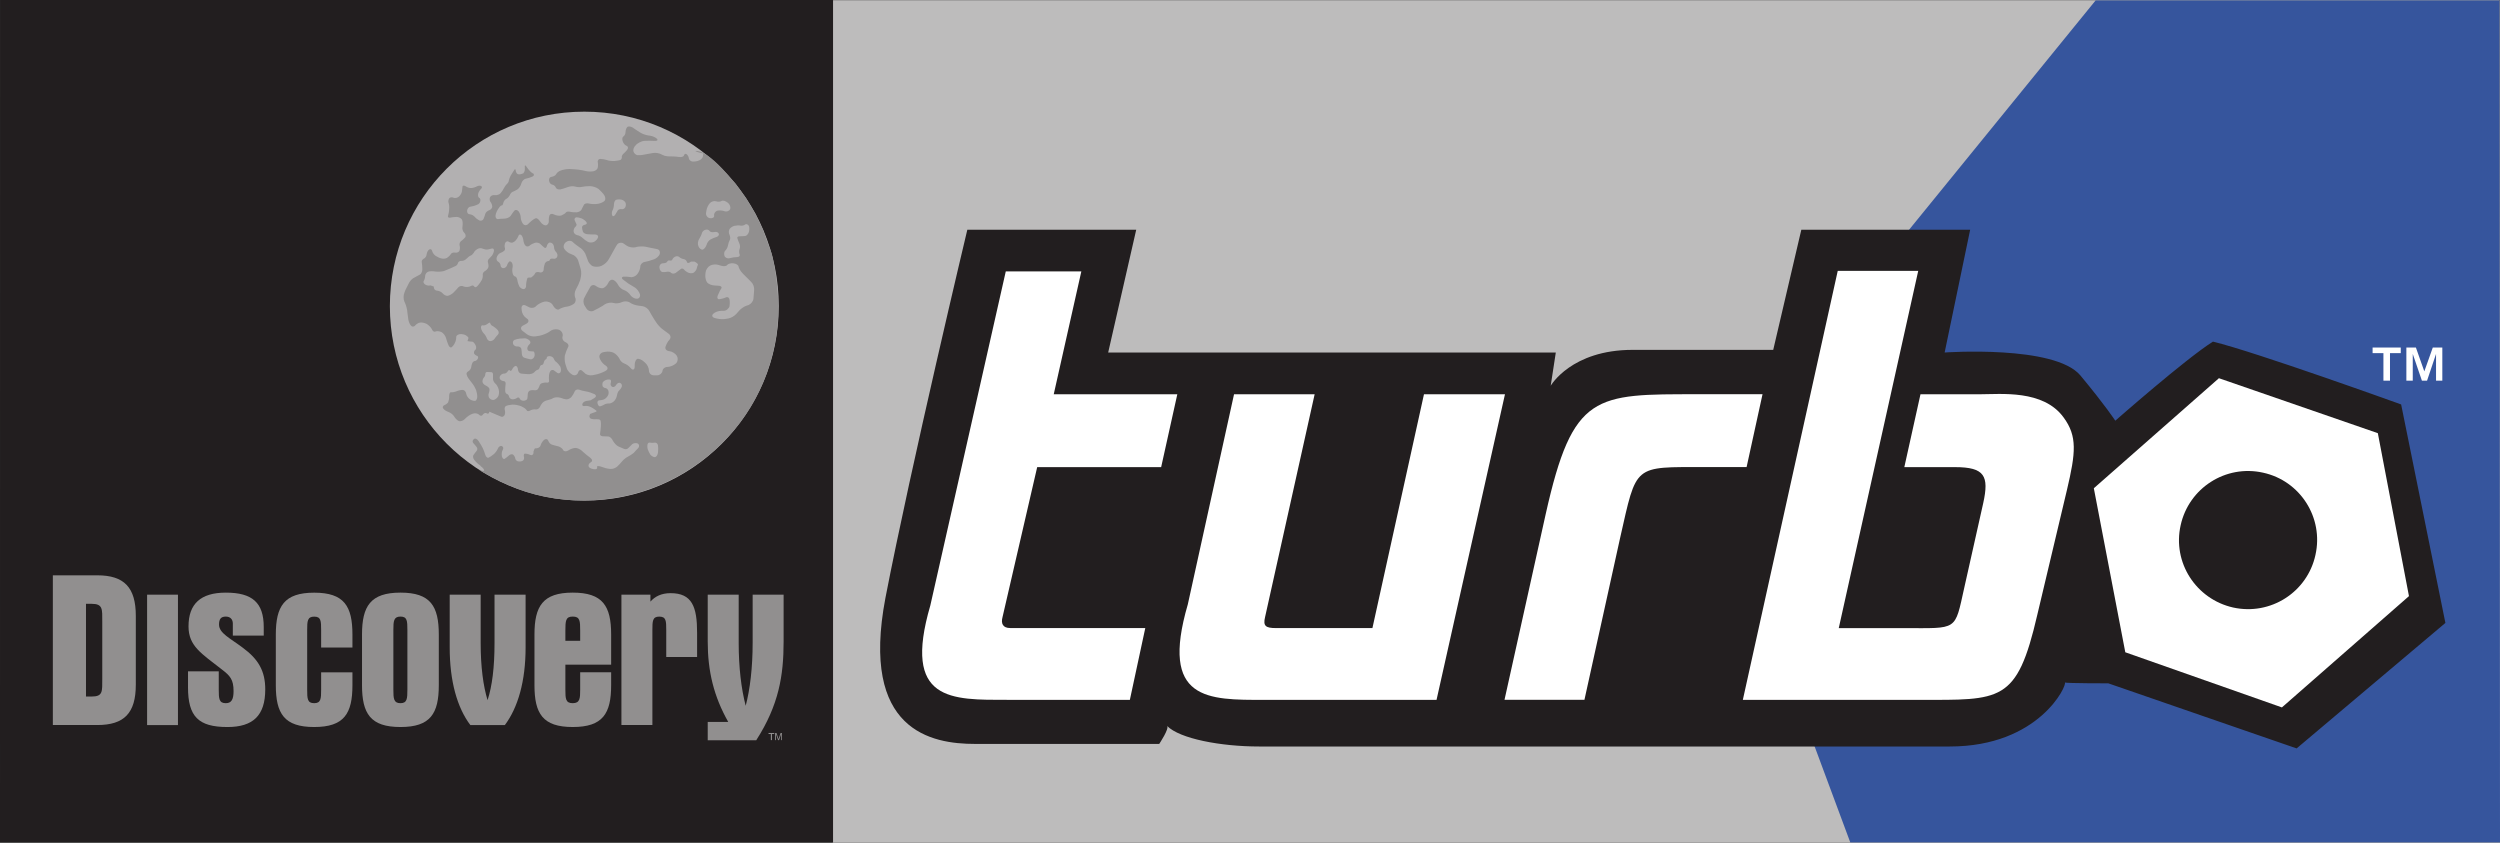
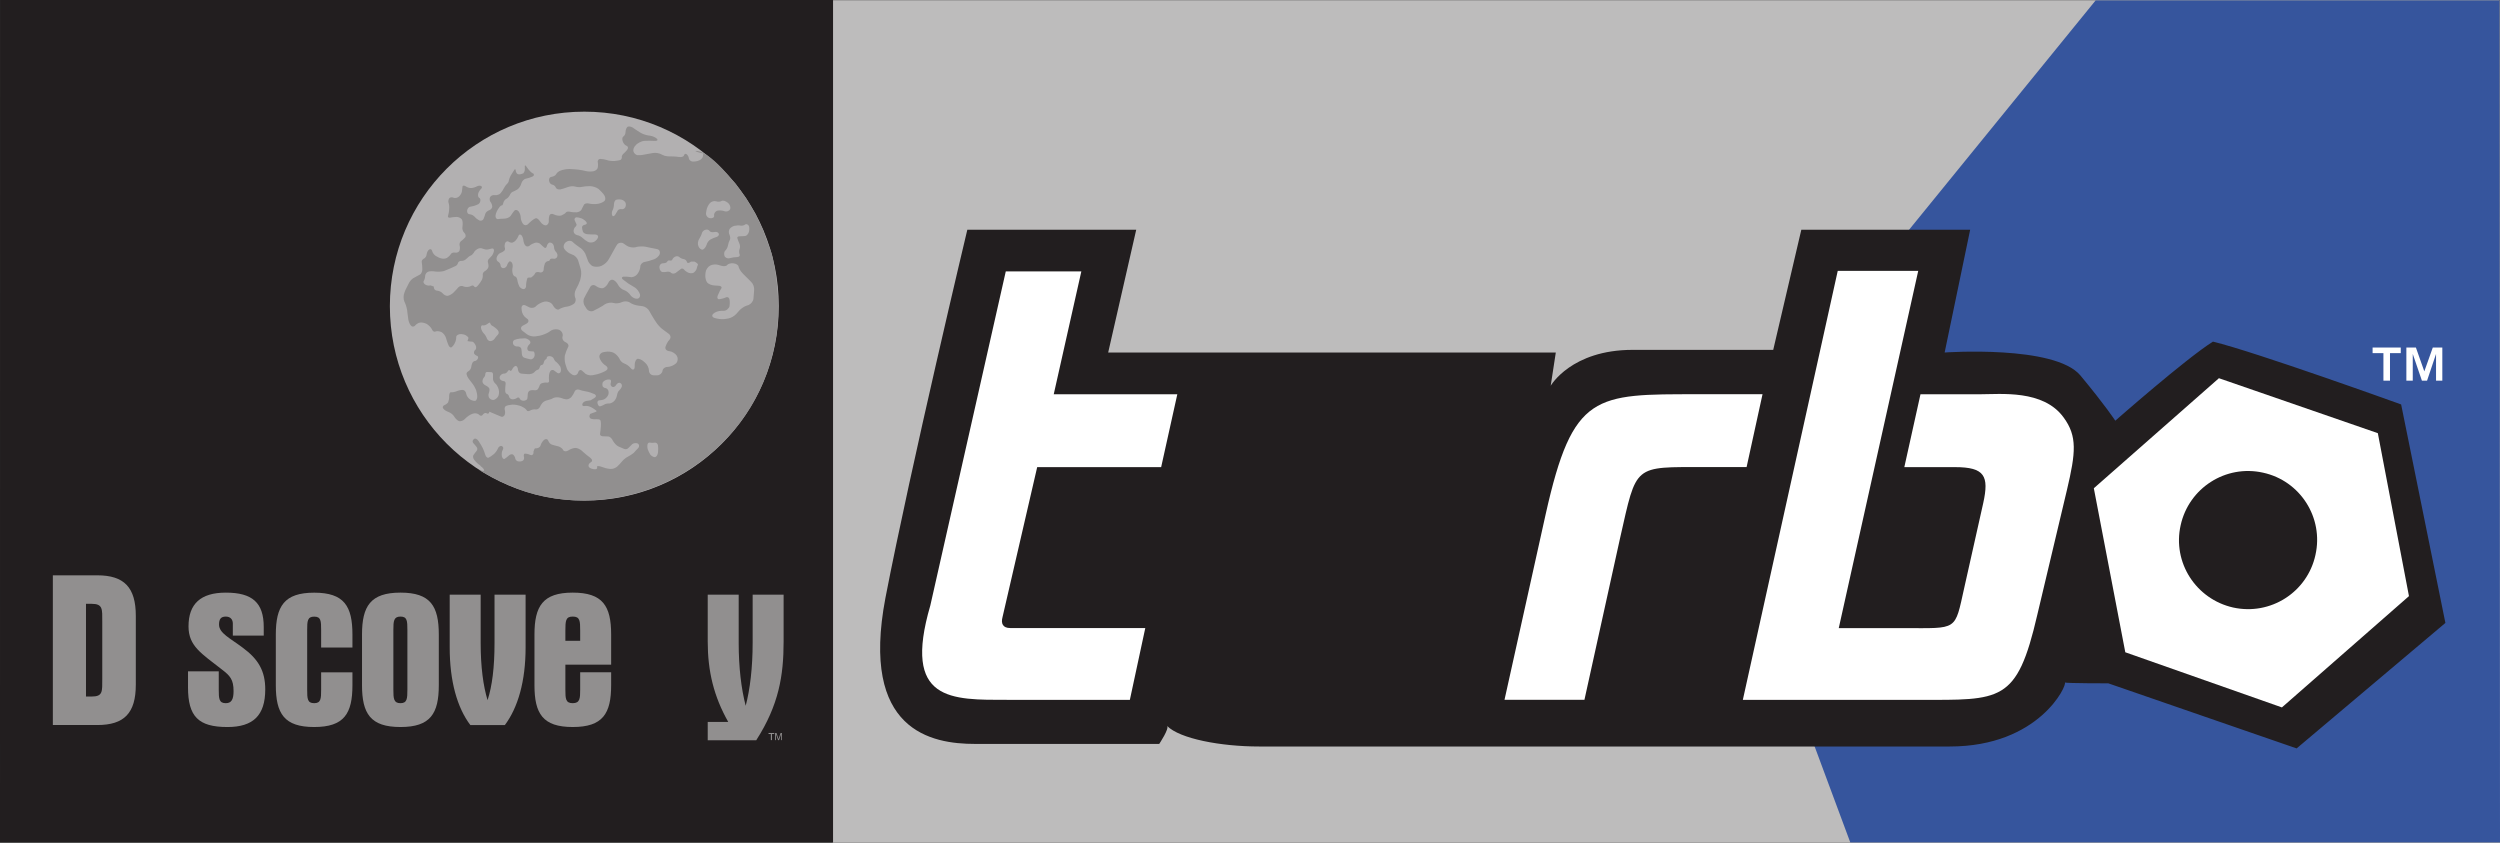
<svg xmlns="http://www.w3.org/2000/svg" xmlns:ns1="http://sodipodi.sourceforge.net/DTD/sodipodi-0.dtd" xmlns:ns2="http://www.inkscape.org/namespaces/inkscape" width="89.003" height="30" id="svg2" ns1:version="0.32" ns2:version="0.45.1" version="1.0" ns1:docbase="C:\Users\Simon\Pictures" ns1:docname="Discovery Turbo.svg" ns2:output_extension="org.inkscape.output.svg.inkscape">
  <rect width="100%" height="100%" fill="#333333" stroke="none" />
  <defs id="defs4">

    </defs>
  <ns1:namedview id="base" pagecolor="#ffffff" bordercolor="#666666" borderopacity="1.0" gridtolerance="10000" guidetolerance="10" objecttolerance="10" ns2:pageopacity="0.0" ns2:pageshadow="2" ns2:zoom="7.3363716" ns2:cx="44.790489" ns2:cy="14.00692" ns2:document-units="px" ns2:current-layer="layer1" width="45px" height="15px" showgrid="false" ns2:window-width="784" ns2:window-height="575" ns2:window-x="-23" ns2:window-y="42" />
  <g ns2:label="Layer 1" ns2:groupmode="layer" id="layer1" transform="translate(-25.7,-982.964)">
    <g id="g4163" transform="matrix(1.997,0,0,-1.997,114.703,1012.964)">
      <path id="path4165" d="M 0,0 L -29.726,0 L -29.726,15.019 L -0.007,15.019 L 0,0" style="fill:#bdbcbc;fill-rule:nonzero;stroke:none" />
    </g>
    <g id="g4167" transform="matrix(1.997,0,0,-1.997,25.706,982.964)">
      <path id="path4169" d="M 0,0 L 14.848,0 L 14.848,-15.019 L -0.003,-15.019 L 0,0" style="fill:#221e1f;fill-rule:nonzero;stroke:none" />
    </g>
    <g id="g4171" transform="matrix(1.997,0,0,-1.997,29.163,1003.446)">
      <path id="path4173" d="M 0,0 C 0.48,0 0.687,-0.216 0.687,-0.722 L 0.687,-1.95 C 0.687,-2.457 0.48,-2.669 0,-2.669 L -0.792,-2.669 L -0.792,0 L 0,0 z M -0.201,-2.161 L -0.101,-2.161 C 0.101,-2.161 0.089,-2.074 0.089,-1.844 L 0.089,-0.824 C 0.089,-0.602 0.101,-0.508 -0.101,-0.508 L -0.201,-0.508 L -0.201,-2.161" style="fill:#918f8f;fill-rule:nonzero;stroke:none" />
    </g>
-     <path id="path4175" d="M 30.937,1008.778 L 32.035,1008.778 L 32.035,1004.135 L 30.937,1004.135 L 30.937,1008.778 z " style="fill:#918f8f;fill-rule:nonzero;stroke:none" />
    <g id="g4177" transform="matrix(1.997,0,0,-1.997,33.989,1005.592)">
      <path id="path4179" d="M 0,0 L 0,0.099 C 0,0.164 0,0.2 0,0.214 C 0,0.289 -0.044,0.339 -0.125,0.339 C -0.214,0.339 -0.246,0.293 -0.246,0.196 C -0.246,0.043 -0.05,-0.045 0.173,-0.213 C 0.459,-0.422 0.578,-0.635 0.578,-0.959 C 0.578,-1.426 0.36,-1.63 -0.096,-1.63 C -0.615,-1.63 -0.799,-1.442 -0.799,-0.923 L -0.799,-0.637 L -0.251,-0.637 L -0.251,-0.962 C -0.251,-1.126 -0.246,-1.205 -0.125,-1.205 C -0.023,-1.205 0.013,-1.136 0.013,-0.99 C 0.013,-0.789 -0.044,-0.719 -0.194,-0.605 C -0.558,-0.32 -0.79,-0.188 -0.79,0.164 C -0.79,0.566 -0.573,0.766 -0.125,0.766 C 0.347,0.766 0.551,0.588 0.551,0.152 L 0.551,0 L 0,0" style="fill:#918f8f;fill-rule:nonzero;stroke:none" />
    </g>
    <g id="g4181" transform="matrix(1.997,0,0,-1.997,37.133,1006.017)">
      <path id="path4183" d="M 0,0 L 0,0.311 C 0,0.475 -0.003,0.551 -0.124,0.551 C -0.245,0.551 -0.249,0.471 -0.249,0.311 L -0.249,-0.749 C -0.249,-0.914 -0.245,-0.992 -0.124,-0.992 C -0.003,-0.992 0,-0.91 0,-0.749 L 0,-0.442 L 0.558,-0.442 L 0.558,-0.671 C 0.558,-1.178 0.41,-1.417 -0.124,-1.417 C -0.659,-1.417 -0.808,-1.178 -0.808,-0.671 L -0.808,0.23 C -0.808,0.736 -0.659,0.978 -0.124,0.978 C 0.41,0.978 0.558,0.739 0.558,0.23 L 0.558,0 L 0,0" style="fill:#918f8f;fill-rule:nonzero;stroke:none" />
    </g>
    <g id="g4185" transform="matrix(1.997,0,0,-1.997,39.958,1004.062)">
      <path id="path4187" d="M 0,0 C 0.534,0 0.683,-0.239 0.683,-0.748 L 0.683,-1.649 C 0.683,-2.157 0.534,-2.396 0,-2.396 C -0.536,-2.396 -0.686,-2.157 -0.686,-1.649 L -0.686,-0.748 C -0.686,-0.243 -0.536,0 0,0 z M 0.123,-0.667 C 0.123,-0.503 0.119,-0.427 0,-0.427 C -0.121,-0.427 -0.127,-0.507 -0.127,-0.667 L -0.127,-1.728 C -0.127,-1.892 -0.121,-1.971 0,-1.971 C 0.119,-1.971 0.123,-1.888 0.123,-1.728 L 0.123,-0.667" style="fill:#918f8f;fill-rule:nonzero;stroke:none" />
    </g>
    <g id="g4189" transform="matrix(1.997,0,0,-1.997,43.058,1007.891)">
      <path id="path4191" d="M 0,0 C 0.083,0.254 0.124,0.591 0.124,1.016 L 0.124,1.881 L 0.678,1.881 L 0.678,0.938 C 0.678,0.338 0.542,-0.132 0.308,-0.444 L -0.307,-0.444 C -0.542,-0.132 -0.675,0.338 -0.675,0.938 L -0.675,1.881 L -0.123,1.881 L -0.123,1.016 C -0.123,0.591 -0.077,0.254 0,0" style="fill:#918f8f;fill-rule:nonzero;stroke:none" />
    </g>
    <g id="g4193" transform="matrix(1.997,0,0,-1.997,45.828,1006.628)">
      <path id="path4195" d="M 0,0 L 0,-0.443 C 0,-0.607 0.004,-0.686 0.131,-0.686 C 0.261,-0.686 0.264,-0.599 0.264,-0.443 L 0.264,-0.135 L 0.816,-0.135 L 0.816,-0.364 C 0.816,-0.872 0.668,-1.111 0.131,-1.111 C -0.404,-1.111 -0.551,-0.872 -0.551,-0.364 L -0.551,0.537 C -0.551,1.042 -0.404,1.285 0.131,1.285 C 0.668,1.285 0.816,1.046 0.816,0.537 L 0.816,0 L 0,0 z M 0,0.426 L 0.264,0.426 L 0.264,0.601 C 0.264,0.782 0.261,0.858 0.131,0.858 C 0.004,0.858 0,0.782 0,0.601 L 0,0.426" style="fill:#918f8f;fill-rule:nonzero;stroke:none" />
    </g>
    <g id="g4197" transform="matrix(1.997,0,0,-1.997,48.856,1004.135)">
-       <path id="path4199" d="M 0,0 L 0,-0.124 C 0.078,-0.034 0.193,0.027 0.359,0.027 C 0.744,0.027 0.832,-0.218 0.832,-0.678 L 0.832,-1.111 L 0.282,-1.111 L 0.282,-0.631 C 0.282,-0.467 0.28,-0.391 0.157,-0.391 C 0.037,-0.391 0.035,-0.471 0.035,-0.631 L 0.035,-2.324 L -0.517,-2.324 L -0.517,0 L 0,0" style="fill:#918f8f;fill-rule:nonzero;stroke:none" />
-     </g>
+       </g>
    <g id="g4201" transform="matrix(1.997,0,0,-1.997,51.998,1004.135)">
      <path id="path4203" d="M 0,0 L 0,-0.859 C 0,-1.296 0.046,-1.677 0.125,-1.981 C 0.202,-1.689 0.249,-1.303 0.249,-0.859 L 0.249,0 L 0.801,0 L 0.801,-0.835 C 0.801,-1.441 0.717,-1.965 0.313,-2.595 L -0.552,-2.595 L -0.552,-2.269 L -0.186,-2.269 C -0.443,-1.816 -0.552,-1.366 -0.552,-0.835 L -0.552,0 L 0,0" style="fill:#918f8f;fill-rule:nonzero;stroke:none" />
    </g>
    <g id="g4205" transform="matrix(1.997,0,0,-1.997,53.061,1009.059)">
      <path id="path4207" d="M 0,0 L 0.102,0 L 0.102,-0.018 L 0.061,-0.018 L 0.061,-0.127 L 0.041,-0.127 L 0.041,-0.018 L 0,-0.018 L 0,0" style="fill:#918f8f;fill-rule:nonzero;stroke:none" />
    </g>
    <g id="g4209" transform="matrix(1.997,0,0,-1.997,53.295,1009.313)">
      <path id="path4211" d="M 0,0 L 0,0.127 L 0.024,0.127 L 0.061,0.018 L 0.098,0.127 L 0.121,0.127 L 0.121,0 L 0.107,0 L 0.107,0.074 C 0.107,0.078 0.107,0.08 0.107,0.087 C 0.107,0.094 0.107,0.099 0.107,0.108 L 0.07,0 L 0.053,0 L 0.015,0.108 L 0.015,0.102 C 0.015,0.099 0.015,0.095 0.015,0.088 C 0.015,0.082 0.015,0.078 0.015,0.074 L 0.015,0 L 0,0" style="fill:#918f8f;fill-rule:nonzero;stroke:none" />
    </g>
    <g id="g4213" transform="matrix(1.997,0,0,-1.997,53.425,993.863)">
      <path id="path4215" d="M 0,0 C 0,-1.915 -1.553,-3.467 -3.465,-3.467 C -5.386,-3.467 -6.933,-1.915 -6.933,0 C -6.933,1.914 -5.386,3.467 -3.465,3.467 C -1.553,3.467 0,1.914 0,0" style="fill:#b2b0b1;fill-rule:nonzero;stroke:none" />
    </g>
    <g id="g4217" transform="matrix(1.997,0,0,-1.997,44.466,1000.486)">
      <path id="path4219" d="M 0,0 C 0.845,-0.269 2.128,-0.233 3.2,0.627 C 4.413,1.597 4.464,2.933 4.473,3.101 C 4.506,3.702 4.36,4.254 4.36,4.254 L 4.202,4.684 L 4.076,4.953 L 3.909,5.234 L 3.719,5.498 L 3.633,5.593 C 3.173,6.147 3,6.082 3,6.082 C 3.037,6.054 3.143,6.039 3.143,6.037 C 3.14,6.032 3.135,6.008 3.134,5.986 C 3.13,5.959 3.101,5.929 3.07,5.916 C 3.037,5.9 2.987,5.892 2.95,5.894 C 2.918,5.897 2.887,5.923 2.884,5.949 C 2.882,5.978 2.862,6.011 2.844,6.025 C 2.823,6.039 2.803,6.029 2.797,6.006 C 2.793,5.98 2.747,5.967 2.7,5.977 L 2.695,5.977 C 2.651,5.986 2.577,5.986 2.536,5.986 C 2.515,5.986 2.483,5.988 2.451,5.997 C 2.442,6.002 2.435,6.006 2.426,6.008 L 2.423,6.008 C 2.413,6.013 2.406,6.018 2.399,6.02 C 2.362,6.043 2.293,6.054 2.248,6.047 L 2.241,6.046 C 2.194,6.037 2.125,6.024 2.087,6.018 C 2.046,6.008 1.989,6.006 1.961,6.008 C 1.933,6.018 1.902,6.046 1.896,6.075 C 1.885,6.106 1.904,6.158 1.941,6.19 L 1.941,6.192 C 1.976,6.225 2.039,6.259 2.089,6.263 L 2.092,6.263 C 2.141,6.266 2.216,6.266 2.262,6.263 L 2.269,6.263 C 2.315,6.259 2.335,6.272 2.317,6.298 C 2.295,6.323 2.241,6.347 2.194,6.355 L 2.161,6.359 C 2.112,6.366 2.048,6.39 2.014,6.413 C 2.009,6.415 2.004,6.419 1.998,6.422 C 1.995,6.425 1.992,6.427 1.989,6.43 C 1.989,6.43 1.984,6.431 1.983,6.434 C 1.978,6.435 1.976,6.437 1.974,6.439 C 1.968,6.441 1.965,6.443 1.961,6.446 C 1.958,6.449 1.955,6.449 1.955,6.452 C 1.932,6.466 1.904,6.482 1.885,6.499 C 1.845,6.523 1.803,6.527 1.783,6.507 C 1.767,6.489 1.754,6.449 1.754,6.417 C 1.754,6.387 1.737,6.355 1.718,6.343 C 1.697,6.331 1.691,6.294 1.703,6.259 C 1.713,6.221 1.744,6.185 1.771,6.176 C 1.794,6.169 1.804,6.143 1.794,6.121 C 1.783,6.099 1.754,6.066 1.732,6.047 C 1.703,6.025 1.685,5.996 1.688,5.977 C 1.691,5.955 1.682,5.935 1.667,5.925 C 1.651,5.916 1.604,5.908 1.558,5.904 C 1.513,5.902 1.449,5.908 1.419,5.922 C 1.387,5.932 1.337,5.941 1.303,5.941 C 1.276,5.941 1.251,5.914 1.26,5.881 C 1.267,5.847 1.264,5.797 1.256,5.774 C 1.246,5.749 1.209,5.724 1.176,5.72 C 1.143,5.714 1.086,5.715 1.05,5.724 C 1.019,5.734 0.956,5.743 0.918,5.749 C 0.88,5.752 0.808,5.761 0.759,5.761 L 0.748,5.761 C 0.698,5.761 0.632,5.747 0.599,5.734 C 0.564,5.722 0.527,5.693 0.518,5.669 C 0.505,5.645 0.468,5.626 0.437,5.622 C 0.427,5.62 0.415,5.618 0.407,5.608 C 0.403,5.608 0.401,5.602 0.397,5.6 C 0.397,5.598 0.397,5.598 0.397,5.595 C 0.395,5.593 0.395,5.589 0.395,5.585 C 0.394,5.585 0.394,5.584 0.394,5.583 C 0.394,5.579 0.391,5.575 0.391,5.572 C 0.391,5.572 0.391,5.569 0.391,5.568 C 0.391,5.563 0.391,5.559 0.391,5.554 C 0.395,5.516 0.422,5.486 0.447,5.483 C 0.474,5.48 0.501,5.456 0.51,5.433 C 0.519,5.406 0.554,5.393 0.591,5.397 C 0.624,5.405 0.685,5.422 0.722,5.438 C 0.763,5.454 0.822,5.459 0.856,5.448 C 0.89,5.438 0.945,5.434 0.975,5.442 C 1.006,5.45 1.068,5.456 1.119,5.456 C 1.169,5.456 1.239,5.433 1.273,5.405 L 1.276,5.403 C 1.31,5.373 1.357,5.324 1.376,5.293 C 1.397,5.26 1.4,5.217 1.383,5.196 C 1.364,5.173 1.311,5.15 1.267,5.141 L 1.261,5.141 C 1.213,5.132 1.143,5.135 1.106,5.145 C 1.063,5.157 1.022,5.145 1.012,5.121 C 0.996,5.095 0.981,5.06 0.969,5.036 C 0.956,5.012 0.918,4.992 0.882,4.989 C 0.845,4.988 0.791,4.991 0.765,4.999 C 0.734,5.007 0.702,5.001 0.69,4.985 C 0.681,4.968 0.641,4.946 0.608,4.932 C 0.574,4.923 0.519,4.931 0.481,4.95 C 0.447,4.968 0.413,4.964 0.401,4.94 C 0.391,4.915 0.383,4.868 0.387,4.835 C 0.39,4.801 0.368,4.766 0.341,4.758 C 0.311,4.751 0.27,4.774 0.24,4.815 L 0.233,4.825 C 0.207,4.864 0.174,4.889 0.155,4.884 C 0.137,4.879 0.109,4.861 0.086,4.843 C 0.066,4.828 0.033,4.795 0.011,4.774 C -0.013,4.752 -0.053,4.754 -0.074,4.785 C -0.096,4.811 -0.114,4.864 -0.114,4.9 C -0.114,4.936 -0.134,4.985 -0.154,5.009 C -0.179,5.036 -0.212,5.038 -0.229,5.017 C -0.25,4.993 -0.275,4.953 -0.295,4.924 C -0.315,4.897 -0.368,4.876 -0.41,4.876 C -0.451,4.876 -0.501,4.872 -0.522,4.868 C -0.542,4.865 -0.56,4.886 -0.563,4.915 C -0.566,4.942 -0.549,4.997 -0.523,5.038 L -0.519,5.044 C -0.495,5.083 -0.467,5.115 -0.454,5.111 C -0.441,5.109 -0.431,5.128 -0.424,5.157 C -0.418,5.185 -0.397,5.216 -0.373,5.228 C -0.35,5.237 -0.321,5.27 -0.309,5.295 C -0.297,5.324 -0.273,5.353 -0.254,5.356 C -0.236,5.364 -0.197,5.381 -0.173,5.397 C -0.144,5.416 -0.114,5.461 -0.104,5.502 C -0.093,5.544 -0.057,5.583 -0.021,5.589 C 0.013,5.595 0.065,5.612 0.098,5.628 C 0.101,5.63 0.103,5.632 0.109,5.636 L 0.11,5.638 C 0.11,5.64 0.113,5.64 0.116,5.641 C 0.116,5.642 0.116,5.645 0.117,5.645 C 0.119,5.645 0.119,5.648 0.119,5.649 L 0.12,5.651 C 0.12,5.653 0.12,5.653 0.12,5.657 L 0.12,5.66 C 0.12,5.663 0.12,5.665 0.119,5.669 C 0.119,5.671 0.116,5.672 0.116,5.674 C 0.113,5.677 0.11,5.681 0.109,5.682 C 0.105,5.682 0.103,5.682 0.103,5.682 C 0.074,5.696 0.032,5.741 0.003,5.782 L -0.007,5.797 C -0.032,5.838 -0.047,5.832 -0.041,5.786 L -0.041,5.783 C -0.04,5.773 -0.04,5.762 -0.041,5.751 C -0.041,5.747 -0.041,5.743 -0.041,5.743 C -0.041,5.74 -0.041,5.74 -0.044,5.734 C -0.044,5.734 -0.044,5.734 -0.044,5.73 C -0.047,5.728 -0.047,5.724 -0.047,5.722 C -0.047,5.722 -0.047,5.717 -0.048,5.715 C -0.053,5.712 -0.053,5.708 -0.054,5.702 L -0.057,5.702 C -0.057,5.7 -0.058,5.696 -0.061,5.694 C -0.063,5.693 -0.063,5.693 -0.063,5.693 C -0.063,5.691 -0.064,5.689 -0.067,5.689 C -0.067,5.685 -0.067,5.685 -0.067,5.682 C -0.074,5.682 -0.074,5.682 -0.079,5.681 C -0.104,5.668 -0.141,5.661 -0.163,5.669 C -0.182,5.674 -0.2,5.702 -0.203,5.734 C -0.205,5.765 -0.221,5.765 -0.236,5.734 C -0.258,5.702 -0.281,5.66 -0.295,5.64 C -0.309,5.614 -0.321,5.579 -0.325,5.559 C -0.327,5.536 -0.342,5.508 -0.357,5.498 C -0.37,5.487 -0.394,5.456 -0.41,5.426 C -0.422,5.399 -0.45,5.356 -0.471,5.332 C -0.491,5.307 -0.536,5.291 -0.574,5.295 C -0.611,5.303 -0.651,5.284 -0.662,5.256 C -0.673,5.228 -0.668,5.191 -0.651,5.171 C -0.634,5.152 -0.622,5.115 -0.622,5.089 C -0.622,5.066 -0.646,5.036 -0.676,5.026 C -0.706,5.017 -0.738,4.988 -0.745,4.964 C -0.749,4.942 -0.765,4.901 -0.775,4.876 C -0.785,4.846 -0.818,4.833 -0.849,4.843 C -0.876,4.856 -0.916,4.884 -0.934,4.909 C -0.955,4.932 -0.995,4.954 -1.023,4.954 C -1.052,4.954 -1.072,4.98 -1.07,5.017 C -1.068,5.048 -1.045,5.08 -1.023,5.087 C -1.002,5.089 -0.962,5.101 -0.942,5.105 C -0.919,5.111 -0.889,5.126 -0.868,5.135 C -0.849,5.148 -0.834,5.173 -0.834,5.196 C -0.828,5.217 -0.839,5.243 -0.858,5.25 C -0.873,5.26 -0.879,5.291 -0.872,5.324 C -0.865,5.353 -0.839,5.391 -0.822,5.406 C -0.802,5.423 -0.799,5.448 -0.818,5.456 C -0.834,5.469 -0.868,5.465 -0.893,5.453 C -0.919,5.438 -0.962,5.424 -0.992,5.422 C -1.02,5.418 -1.068,5.433 -1.095,5.453 C -1.122,5.471 -1.15,5.469 -1.152,5.448 C -1.155,5.424 -1.16,5.385 -1.162,5.363 C -1.165,5.336 -1.187,5.295 -1.213,5.272 C -1.241,5.246 -1.283,5.237 -1.314,5.25 C -1.341,5.264 -1.377,5.258 -1.39,5.237 C -1.404,5.215 -1.409,5.177 -1.4,5.157 C -1.39,5.132 -1.386,5.083 -1.39,5.046 C -1.39,5.007 -1.402,4.954 -1.409,4.929 C -1.42,4.907 -1.402,4.889 -1.377,4.893 C -1.347,4.9 -1.291,4.907 -1.257,4.907 C -1.22,4.907 -1.177,4.884 -1.162,4.86 C -1.149,4.835 -1.145,4.782 -1.152,4.74 C -1.162,4.696 -1.146,4.645 -1.119,4.623 C -1.095,4.599 -1.089,4.564 -1.104,4.543 C -1.122,4.521 -1.155,4.491 -1.177,4.476 C -1.199,4.462 -1.211,4.427 -1.203,4.396 C -1.193,4.366 -1.199,4.323 -1.207,4.302 C -1.22,4.277 -1.257,4.264 -1.287,4.271 C -1.319,4.277 -1.353,4.263 -1.362,4.241 C -1.377,4.217 -1.407,4.19 -1.429,4.176 C -1.456,4.163 -1.501,4.157 -1.527,4.167 C -1.561,4.172 -1.604,4.197 -1.634,4.215 C -1.66,4.233 -1.688,4.273 -1.694,4.302 C -1.698,4.329 -1.724,4.341 -1.747,4.325 C -1.768,4.313 -1.787,4.273 -1.791,4.241 C -1.793,4.208 -1.818,4.171 -1.842,4.163 C -1.868,4.15 -1.886,4.119 -1.878,4.096 C -1.873,4.07 -1.868,4.015 -1.868,3.973 C -1.868,3.933 -1.889,3.889 -1.911,3.879 C -1.933,3.866 -1.979,3.845 -2.009,3.826 C -2.042,3.814 -2.081,3.773 -2.102,3.738 C -2.119,3.705 -2.152,3.642 -2.171,3.601 L -2.188,3.555 C -2.207,3.511 -2.207,3.44 -2.188,3.398 L -2.172,3.362 C -2.154,3.32 -2.136,3.248 -2.134,3.201 L -2.122,3.108 C -2.119,3.062 -2.099,3.001 -2.075,2.974 C -2.054,2.946 -2.021,2.944 -1.999,2.968 C -1.981,2.993 -1.939,3.019 -1.911,3.023 C -1.882,3.03 -1.83,3.019 -1.791,3 C -1.757,2.98 -1.711,2.936 -1.698,2.904 C -1.685,2.87 -1.656,2.852 -1.634,2.864 C -1.611,2.876 -1.564,2.87 -1.527,2.854 C -1.494,2.836 -1.456,2.788 -1.446,2.748 C -1.436,2.705 -1.412,2.646 -1.4,2.616 C -1.386,2.586 -1.36,2.57 -1.344,2.586 C -1.326,2.599 -1.298,2.635 -1.287,2.663 C -1.271,2.69 -1.263,2.738 -1.263,2.77 C -1.263,2.796 -1.223,2.821 -1.173,2.819 L -1.162,2.817 C -1.112,2.815 -1.063,2.785 -1.045,2.752 C -1.045,2.752 -1.045,2.752 -1.053,2.722 C -1.064,2.693 -1.064,2.693 -1.064,2.693 C -1.028,2.686 -0.992,2.683 -0.976,2.683 C -0.962,2.683 -0.937,2.656 -0.919,2.621 C -0.902,2.588 -0.905,2.548 -0.925,2.537 C -0.943,2.522 -0.952,2.495 -0.946,2.474 C -0.937,2.456 -0.913,2.435 -0.893,2.431 C -0.873,2.425 -0.868,2.402 -0.879,2.379 C -0.889,2.359 -0.913,2.339 -0.929,2.339 C -0.946,2.339 -0.967,2.324 -0.976,2.304 C -0.986,2.285 -0.995,2.251 -0.998,2.222 C -1.002,2.2 -1.023,2.17 -1.045,2.157 C -1.068,2.147 -1.083,2.123 -1.08,2.104 C -1.076,2.083 -1.063,2.051 -1.049,2.033 C -1.033,2.012 -1.003,1.969 -0.976,1.937 C -0.949,1.904 -0.923,1.851 -0.91,1.822 C -0.899,1.791 -0.889,1.738 -0.889,1.704 C -0.889,1.672 -0.902,1.64 -0.919,1.63 C -0.937,1.622 -0.979,1.632 -1.012,1.65 C -1.046,1.672 -1.08,1.714 -1.085,1.752 C -1.089,1.788 -1.115,1.82 -1.142,1.822 C -1.166,1.826 -1.217,1.816 -1.25,1.802 C -1.283,1.788 -1.331,1.778 -1.353,1.781 C -1.377,1.787 -1.39,1.754 -1.39,1.711 C -1.386,1.671 -1.4,1.622 -1.409,1.6 C -1.423,1.581 -1.454,1.559 -1.478,1.55 C -1.501,1.54 -1.51,1.517 -1.499,1.497 C -1.485,1.471 -1.443,1.444 -1.404,1.43 C -1.364,1.418 -1.319,1.381 -1.301,1.35 C -1.284,1.318 -1.247,1.281 -1.22,1.269 C -1.19,1.256 -1.142,1.271 -1.107,1.307 L -1.102,1.313 C -1.07,1.346 -1.012,1.387 -0.97,1.399 C -0.932,1.414 -0.879,1.405 -0.858,1.381 C -0.834,1.355 -0.804,1.356 -0.785,1.387 C -0.768,1.41 -0.738,1.42 -0.718,1.405 C -0.697,1.389 -0.679,1.402 -0.673,1.435 C -0.673,1.435 -0.673,1.435 -0.579,1.395 C -0.484,1.355 -0.484,1.355 -0.484,1.355 C -0.484,1.355 -0.471,1.35 -0.454,1.344 C -0.439,1.338 -0.413,1.354 -0.401,1.375 C -0.391,1.399 -0.389,1.438 -0.398,1.465 C -0.406,1.493 -0.398,1.524 -0.378,1.536 C -0.357,1.547 -0.305,1.558 -0.264,1.561 C -0.221,1.563 -0.15,1.55 -0.107,1.532 L -0.101,1.529 C -0.057,1.51 -0.016,1.479 -0.007,1.459 C 0.001,1.44 0.032,1.44 0.057,1.457 C 0.079,1.47 0.126,1.482 0.155,1.475 C 0.184,1.47 0.217,1.493 0.231,1.524 C 0.245,1.558 0.274,1.597 0.295,1.61 C 0.313,1.626 0.354,1.64 0.383,1.645 C 0.407,1.65 0.453,1.667 0.478,1.683 C 0.505,1.694 0.556,1.694 0.595,1.683 C 0.632,1.667 0.681,1.655 0.706,1.655 C 0.731,1.655 0.769,1.673 0.789,1.696 C 0.808,1.719 0.834,1.761 0.845,1.791 C 0.856,1.822 0.893,1.839 0.925,1.828 C 0.953,1.816 1.012,1.802 1.05,1.796 C 1.09,1.791 1.16,1.767 1.203,1.747 C 1.203,1.747 1.26,1.716 1.197,1.677 C 1.132,1.638 1.132,1.638 1.132,1.638 C 1.132,1.638 1.109,1.634 1.079,1.63 C 1.046,1.628 1.012,1.612 1.003,1.6 C 0.986,1.587 0.981,1.563 0.985,1.55 C 0.986,1.539 1.009,1.53 1.026,1.536 C 1.046,1.54 1.088,1.539 1.119,1.524 C 1.149,1.514 1.204,1.479 1.239,1.448 C 1.239,1.448 1.247,1.435 1.186,1.418 C 1.123,1.395 1.123,1.395 1.123,1.395 C 1.123,1.395 1.119,1.379 1.111,1.359 C 1.108,1.342 1.119,1.316 1.14,1.309 C 1.16,1.302 1.203,1.296 1.232,1.301 C 1.264,1.302 1.297,1.297 1.303,1.286 C 1.311,1.281 1.319,1.234 1.315,1.191 L 1.315,1.177 C 1.311,1.132 1.306,1.072 1.301,1.048 C 1.293,1.025 1.311,0.999 1.341,0.997 C 1.369,0.996 1.417,0.993 1.445,0.993 C 1.473,0.993 1.513,0.958 1.529,0.917 C 1.552,0.877 1.595,0.829 1.624,0.817 C 1.657,0.802 1.703,0.782 1.732,0.77 C 1.754,0.762 1.787,0.766 1.804,0.786 C 1.824,0.805 1.855,0.836 1.875,0.857 C 1.902,0.877 1.944,0.88 1.971,0.868 C 2.001,0.852 2.004,0.817 1.983,0.789 C 1.958,0.765 1.921,0.723 1.9,0.7 C 1.875,0.68 1.831,0.649 1.8,0.635 C 1.771,0.621 1.723,0.585 1.697,0.554 C 1.673,0.523 1.631,0.481 1.609,0.459 C 1.588,0.439 1.54,0.416 1.509,0.415 C 1.473,0.411 1.409,0.423 1.363,0.44 C 1.363,0.44 1.239,0.49 1.247,0.449 C 1.26,0.408 1.211,0.408 1.211,0.408 C 1.162,0.408 1.111,0.429 1.1,0.453 C 1.085,0.481 1.102,0.512 1.132,0.531 C 1.169,0.548 1.165,0.582 1.129,0.611 C 1.09,0.638 1.032,0.688 0.996,0.719 L 0.981,0.734 C 0.948,0.765 0.893,0.789 0.863,0.789 C 0.829,0.789 0.772,0.77 0.734,0.744 C 0.702,0.722 0.658,0.723 0.645,0.748 C 0.632,0.778 0.592,0.807 0.556,0.817 C 0.521,0.825 0.471,0.838 0.441,0.848 C 0.415,0.856 0.387,0.887 0.377,0.917 C 0.368,0.946 0.338,0.956 0.309,0.937 C 0.28,0.917 0.25,0.872 0.241,0.836 C 0.233,0.801 0.19,0.776 0.141,0.781 C 0.141,0.781 0.134,0.781 0.122,0.748 C 0.113,0.722 0.113,0.722 0.113,0.722 C 0.119,0.677 0.093,0.65 0.057,0.664 C 0.019,0.682 -0.026,0.689 -0.041,0.688 C -0.058,0.684 -0.064,0.658 -0.057,0.629 C -0.048,0.603 -0.058,0.572 -0.079,0.56 C -0.1,0.548 -0.136,0.543 -0.163,0.55 C -0.187,0.554 -0.21,0.581 -0.212,0.603 C -0.215,0.629 -0.236,0.66 -0.254,0.672 C -0.273,0.682 -0.305,0.673 -0.325,0.654 C -0.345,0.635 -0.38,0.608 -0.398,0.596 C -0.418,0.582 -0.44,0.601 -0.45,0.641 C -0.457,0.68 -0.451,0.731 -0.434,0.755 C -0.418,0.781 -0.424,0.81 -0.45,0.822 C -0.474,0.833 -0.51,0.811 -0.522,0.776 C -0.536,0.74 -0.574,0.692 -0.601,0.672 C -0.628,0.649 -0.668,0.623 -0.689,0.614 C -0.706,0.607 -0.734,0.629 -0.745,0.664 C -0.756,0.701 -0.775,0.755 -0.791,0.786 C -0.806,0.817 -0.839,0.872 -0.865,0.911 C -0.889,0.95 -0.929,0.967 -0.949,0.946 C -0.973,0.929 -0.979,0.898 -0.962,0.878 C -0.943,0.857 -0.916,0.827 -0.902,0.807 C -0.883,0.786 -0.883,0.755 -0.902,0.734 C -0.916,0.715 -0.942,0.686 -0.955,0.664 C -0.97,0.646 -0.965,0.607 -0.946,0.581 C -0.926,0.551 -0.879,0.504 -0.839,0.478 L -0.822,0.459 C -0.785,0.433 -0.761,0.398 -0.768,0.384 C -0.768,0.383 -0.771,0.383 -0.773,0.38 C -0.775,0.38 -0.775,0.38 -0.775,0.38 C -0.778,0.38 -0.782,0.38 -0.782,0.38 C -0.785,0.38 -0.785,0.38 -0.786,0.38 C -0.791,0.38 -0.794,0.38 -0.796,0.38 C -0.812,0.384 -0.843,0.39 -0.862,0.402 C -0.862,0.402 -0.482,0.153 0,0 z M 3.995,3.747 C 4.03,3.715 4.053,3.651 4.047,3.602 L 4.035,3.449 C 4.031,3.402 3.99,3.354 3.947,3.336 L 3.909,3.324 C 3.865,3.309 3.803,3.265 3.777,3.232 L 3.732,3.181 C 3.701,3.144 3.638,3.106 3.589,3.097 L 3.552,3.091 C 3.505,3.08 3.431,3.083 3.385,3.095 L 3.345,3.105 C 3.301,3.117 3.285,3.149 3.319,3.181 C 3.348,3.211 3.415,3.233 3.461,3.233 L 3.504,3.233 C 3.552,3.233 3.598,3.274 3.609,3.317 L 3.609,3.322 C 3.616,3.367 3.614,3.426 3.603,3.452 C 3.592,3.477 3.561,3.485 3.537,3.47 C 3.509,3.456 3.461,3.445 3.427,3.44 C 3.392,3.437 3.382,3.47 3.401,3.513 L 3.404,3.518 C 3.421,3.561 3.448,3.614 3.464,3.636 C 3.476,3.66 3.451,3.681 3.404,3.681 L 3.339,3.685 C 3.292,3.687 3.233,3.71 3.21,3.738 C 3.188,3.765 3.173,3.826 3.177,3.873 L 3.181,3.915 C 3.185,3.963 3.221,4.017 3.262,4.039 C 3.302,4.061 3.37,4.067 3.415,4.05 L 3.458,4.037 C 3.502,4.023 3.552,4.027 3.566,4.05 C 3.581,4.07 3.632,4.086 3.676,4.08 L 3.679,4.08 C 3.729,4.073 3.77,4.047 3.77,4.018 C 3.777,3.99 3.803,3.942 3.836,3.908 L 3.853,3.889 C 3.886,3.855 3.939,3.802 3.974,3.769 L 3.995,3.747 M 3.695,4.748 C 3.729,4.755 3.779,4.76 3.803,4.752 C 3.829,4.748 3.863,4.754 3.882,4.768 C 3.897,4.785 3.926,4.78 3.946,4.758 C 3.962,4.74 3.966,4.69 3.956,4.646 C 3.946,4.606 3.915,4.571 3.892,4.568 C 3.871,4.564 3.825,4.562 3.792,4.562 C 3.76,4.562 3.739,4.547 3.748,4.528 C 3.752,4.507 3.77,4.467 3.782,4.437 C 3.798,4.406 3.799,4.361 3.788,4.335 C 3.777,4.311 3.777,4.266 3.788,4.241 C 3.799,4.212 3.779,4.191 3.739,4.191 C 3.705,4.191 3.643,4.182 3.609,4.171 C 3.571,4.161 3.528,4.18 3.518,4.215 C 3.505,4.251 3.515,4.295 3.537,4.311 C 3.555,4.328 3.576,4.367 3.581,4.4 C 3.586,4.434 3.602,4.478 3.614,4.498 C 3.625,4.515 3.622,4.558 3.609,4.586 C 3.592,4.617 3.592,4.663 3.609,4.69 C 3.622,4.711 3.661,4.741 3.695,4.748 M 3.19,4.978 L 3.197,5.023 C 3.203,5.069 3.234,5.128 3.262,5.157 C 3.292,5.185 3.339,5.196 3.37,5.185 C 3.404,5.174 3.445,5.177 3.467,5.191 C 3.491,5.207 3.538,5.191 3.576,5.161 L 3.578,5.161 C 3.614,5.13 3.633,5.08 3.619,5.046 C 3.603,5.011 3.559,4.995 3.518,5.009 C 3.479,5.025 3.419,5.026 3.385,5.017 C 3.355,5.005 3.327,4.967 3.334,4.932 C 3.339,4.9 3.309,4.879 3.262,4.884 C 3.218,4.889 3.184,4.931 3.19,4.978 M 3.067,4.513 C 3.087,4.544 3.111,4.594 3.116,4.617 C 3.121,4.642 3.148,4.671 3.18,4.678 C 3.207,4.687 3.241,4.678 3.252,4.657 C 3.264,4.637 3.301,4.63 3.334,4.637 C 3.37,4.646 3.405,4.636 3.415,4.612 C 3.427,4.591 3.412,4.562 3.382,4.552 C 3.348,4.543 3.301,4.521 3.273,4.507 C 3.242,4.492 3.21,4.451 3.2,4.411 C 3.188,4.374 3.158,4.334 3.134,4.325 C 3.105,4.318 3.071,4.343 3.055,4.382 C 3.037,4.42 3.043,4.478 3.067,4.513 M 1.521,5.021 C 1.537,5.046 1.548,5.095 1.548,5.13 C 1.548,5.168 1.567,5.203 1.584,5.211 C 1.604,5.219 1.647,5.222 1.677,5.216 C 1.71,5.211 1.743,5.185 1.754,5.161 C 1.765,5.135 1.762,5.099 1.748,5.076 C 1.734,5.052 1.703,5.038 1.682,5.046 C 1.661,5.05 1.631,5.04 1.618,5.026 C 1.609,5.007 1.584,4.971 1.57,4.946 C 1.552,4.917 1.526,4.912 1.519,4.932 C 1.506,4.958 1.509,4.995 1.521,5.021 M 0.875,4.787 C 0.866,4.803 0.854,4.832 0.845,4.854 C 0.842,4.878 0.856,4.895 0.875,4.9 C 0.899,4.901 0.945,4.891 0.975,4.879 C 1.006,4.865 1.042,4.836 1.057,4.815 C 1.072,4.791 1.06,4.773 1.032,4.768 C 1.003,4.766 0.979,4.744 0.979,4.723 C 0.979,4.701 0.986,4.666 0.996,4.642 C 1.005,4.621 1.042,4.599 1.079,4.598 C 1.113,4.595 1.176,4.594 1.211,4.594 C 1.249,4.594 1.273,4.571 1.264,4.543 C 1.257,4.515 1.224,4.478 1.192,4.462 C 1.16,4.447 1.111,4.447 1.085,4.462 C 1.053,4.478 1.012,4.509 0.989,4.532 C 0.966,4.555 0.925,4.578 0.893,4.582 C 0.861,4.589 0.832,4.616 0.829,4.646 C 0.825,4.678 0.842,4.718 0.863,4.732 C 0.882,4.751 0.887,4.774 0.875,4.787 M -0.542,4.185 C -0.534,4.215 -0.507,4.251 -0.481,4.263 C -0.454,4.271 -0.422,4.29 -0.41,4.302 C -0.394,4.313 -0.389,4.34 -0.398,4.361 C -0.406,4.384 -0.4,4.422 -0.389,4.447 C -0.373,4.47 -0.35,4.479 -0.331,4.467 C -0.315,4.454 -0.288,4.447 -0.271,4.447 C -0.254,4.449 -0.221,4.467 -0.203,4.489 C -0.185,4.507 -0.163,4.543 -0.154,4.568 C -0.15,4.594 -0.126,4.599 -0.107,4.586 C -0.091,4.574 -0.07,4.529 -0.067,4.492 C -0.063,4.454 -0.047,4.408 -0.026,4.392 C -0.007,4.375 0.024,4.376 0.046,4.396 C 0.065,4.415 0.11,4.437 0.143,4.447 C 0.181,4.455 0.225,4.442 0.245,4.415 C 0.271,4.392 0.298,4.364 0.313,4.357 C 0.328,4.346 0.344,4.361 0.351,4.386 C 0.356,4.411 0.374,4.437 0.391,4.447 C 0.407,4.455 0.437,4.447 0.453,4.431 C 0.471,4.415 0.481,4.38 0.481,4.357 C 0.481,4.333 0.5,4.295 0.521,4.276 C 0.539,4.257 0.548,4.219 0.535,4.194 C 0.527,4.171 0.491,4.153 0.461,4.163 C 0.435,4.167 0.407,4.16 0.407,4.143 C 0.403,4.13 0.387,4.119 0.371,4.119 C 0.356,4.119 0.331,4.102 0.318,4.08 C 0.309,4.057 0.295,4.01 0.295,3.969 C 0.293,3.931 0.26,3.908 0.221,3.92 C 0.187,3.931 0.15,3.923 0.143,3.902 C 0.138,3.884 0.105,3.849 0.07,3.826 C 0.07,3.826 0.07,3.826 0.04,3.826 C 0.011,3.826 0.006,3.818 0.006,3.818 C -0.01,3.774 -0.02,3.714 -0.018,3.683 C -0.016,3.652 -0.033,3.624 -0.057,3.62 C -0.083,3.618 -0.117,3.638 -0.136,3.663 C -0.15,3.687 -0.167,3.736 -0.173,3.774 C -0.177,3.809 -0.194,3.841 -0.212,3.845 C -0.232,3.845 -0.254,3.875 -0.258,3.902 C -0.267,3.934 -0.267,3.982 -0.258,4.01 C -0.254,4.037 -0.258,4.076 -0.275,4.096 C -0.288,4.114 -0.309,4.119 -0.321,4.11 C -0.334,4.098 -0.352,4.067 -0.36,4.039 C -0.373,4.011 -0.401,3.99 -0.431,3.994 C -0.454,3.998 -0.474,4.02 -0.474,4.045 C -0.474,4.069 -0.495,4.098 -0.518,4.11 C -0.539,4.119 -0.552,4.153 -0.542,4.185 M 0.036,2.515 C 0.056,2.512 0.086,2.509 0.109,2.509 C 0.126,2.509 0.138,2.478 0.134,2.435 C 0.126,2.394 0.097,2.366 0.061,2.368 C 0.027,2.374 -0.021,2.387 -0.047,2.396 C -0.074,2.402 -0.094,2.435 -0.094,2.466 C -0.094,2.496 -0.1,2.539 -0.104,2.559 C -0.112,2.582 -0.138,2.599 -0.173,2.598 C -0.203,2.592 -0.236,2.613 -0.25,2.641 C -0.258,2.67 -0.251,2.701 -0.229,2.713 C -0.205,2.723 -0.163,2.735 -0.13,2.738 C -0.1,2.738 -0.057,2.743 -0.039,2.743 C -0.018,2.743 0.019,2.727 0.04,2.707 C 0.062,2.686 0.065,2.658 0.046,2.641 C 0.024,2.624 0.006,2.592 0.003,2.568 C 0.001,2.541 0.017,2.518 0.036,2.515 M -0.886,3.675 C -0.886,3.675 -0.919,3.636 -0.942,3.665 C -0.962,3.697 -0.989,3.681 -0.989,3.681 C -1.031,3.655 -1.092,3.652 -1.126,3.665 C -1.162,3.685 -1.203,3.677 -1.226,3.652 C -1.246,3.628 -1.283,3.587 -1.314,3.557 C -1.341,3.53 -1.388,3.505 -1.417,3.5 C -1.443,3.497 -1.484,3.518 -1.501,3.54 C -1.523,3.567 -1.569,3.591 -1.605,3.593 C -1.645,3.594 -1.668,3.63 -1.663,3.665 C -1.663,3.665 -1.663,3.665 -1.694,3.677 C -1.727,3.687 -1.727,3.687 -1.727,3.687 C -1.747,3.677 -1.787,3.683 -1.818,3.702 C -1.845,3.722 -1.857,3.751 -1.842,3.767 C -1.83,3.785 -1.818,3.824 -1.818,3.854 C -1.818,3.884 -1.793,3.919 -1.765,3.93 C -1.738,3.941 -1.677,3.942 -1.634,3.933 C -1.587,3.928 -1.52,3.931 -1.481,3.943 C -1.444,3.958 -1.39,3.98 -1.358,3.994 C -1.327,4.01 -1.289,4.027 -1.271,4.034 C -1.254,4.043 -1.235,4.067 -1.231,4.09 C -1.226,4.11 -1.193,4.127 -1.166,4.124 C -1.139,4.119 -1.099,4.141 -1.075,4.167 C -1.052,4.191 -1.02,4.215 -1.003,4.219 C -0.986,4.225 -0.962,4.251 -0.949,4.271 C -0.942,4.295 -0.91,4.321 -0.885,4.335 C -0.858,4.351 -0.822,4.354 -0.806,4.346 C -0.788,4.339 -0.756,4.329 -0.734,4.325 C -0.712,4.323 -0.671,4.331 -0.641,4.341 C -0.612,4.353 -0.591,4.339 -0.591,4.311 C -0.591,4.284 -0.608,4.245 -0.625,4.219 C -0.645,4.2 -0.675,4.167 -0.689,4.15 C -0.701,4.133 -0.706,4.104 -0.695,4.084 C -0.689,4.065 -0.686,4.029 -0.691,4.01 C -0.697,3.988 -0.723,3.958 -0.749,3.943 C -0.775,3.931 -0.794,3.9 -0.791,3.879 C -0.786,3.855 -0.794,3.814 -0.806,3.786 C -0.818,3.762 -0.853,3.71 -0.886,3.675 M -0.822,2.928 C -0.825,2.959 -0.812,2.98 -0.791,2.974 C -0.771,2.968 -0.738,2.979 -0.718,2.993 C -0.697,3.009 -0.673,3.023 -0.662,3.023 C -0.651,2.985 -0.634,2.974 -0.634,2.974 C -0.592,2.952 -0.542,2.913 -0.522,2.887 C -0.501,2.864 -0.501,2.825 -0.522,2.807 C -0.542,2.788 -0.569,2.754 -0.582,2.733 C -0.599,2.709 -0.632,2.693 -0.655,2.693 C -0.682,2.693 -0.709,2.715 -0.718,2.743 C -0.728,2.772 -0.752,2.812 -0.775,2.833 C -0.796,2.854 -0.818,2.897 -0.822,2.928 M -0.518,1.704 C -0.534,1.679 -0.569,1.65 -0.595,1.645 C -0.619,1.64 -0.655,1.653 -0.673,1.677 C -0.689,1.697 -0.695,1.737 -0.682,1.767 C -0.671,1.795 -0.668,1.832 -0.673,1.847 C -0.679,1.863 -0.706,1.887 -0.738,1.902 C -0.771,1.916 -0.796,1.946 -0.796,1.973 C -0.796,1.998 -0.785,2.031 -0.771,2.043 C -0.756,2.057 -0.745,2.084 -0.745,2.109 C -0.745,2.131 -0.726,2.147 -0.705,2.143 C -0.679,2.142 -0.651,2.139 -0.634,2.139 C -0.622,2.139 -0.608,2.121 -0.608,2.1 C -0.608,2.076 -0.608,2.036 -0.608,2.008 C -0.602,1.979 -0.582,1.946 -0.563,1.933 C -0.544,1.918 -0.519,1.875 -0.507,1.832 C -0.495,1.788 -0.5,1.734 -0.518,1.704 M 0.595,2.139 C 0.579,2.116 0.554,2.112 0.535,2.129 C 0.519,2.143 0.488,2.165 0.474,2.174 C 0.457,2.182 0.435,2.178 0.422,2.168 C 0.41,2.157 0.395,2.123 0.391,2.09 C 0.387,2.055 0.387,2.011 0.391,1.988 C 0.395,1.967 0.38,1.949 0.356,1.953 C 0.33,1.957 0.295,1.953 0.274,1.946 C 0.252,1.943 0.231,1.924 0.225,1.908 C 0.221,1.89 0.207,1.861 0.195,1.842 C 0.187,1.822 0.15,1.811 0.122,1.818 C 0.096,1.822 0.058,1.818 0.04,1.806 C 0.024,1.796 0.011,1.767 0.011,1.741 C 0.011,1.716 0.006,1.683 0.003,1.665 C 0.001,1.65 -0.026,1.634 -0.057,1.63 C -0.091,1.628 -0.121,1.643 -0.13,1.665 C -0.138,1.689 -0.159,1.694 -0.177,1.683 C -0.194,1.667 -0.232,1.655 -0.258,1.655 C -0.288,1.655 -0.317,1.677 -0.321,1.702 C -0.325,1.726 -0.345,1.749 -0.36,1.752 C -0.38,1.755 -0.391,1.781 -0.391,1.811 C -0.391,1.843 -0.389,1.893 -0.384,1.922 C -0.378,1.953 -0.391,1.979 -0.413,1.979 C -0.437,1.979 -0.467,1.994 -0.481,2.012 C -0.495,2.031 -0.493,2.063 -0.474,2.083 C -0.457,2.103 -0.431,2.116 -0.41,2.114 C -0.389,2.112 -0.36,2.129 -0.347,2.153 C -0.334,2.178 -0.315,2.184 -0.305,2.168 C -0.297,2.153 -0.278,2.164 -0.264,2.193 C -0.251,2.222 -0.221,2.251 -0.203,2.251 C -0.185,2.251 -0.164,2.221 -0.163,2.183 C -0.159,2.147 -0.134,2.116 -0.104,2.114 C -0.074,2.112 -0.021,2.104 0.019,2.104 C 0.058,2.1 0.109,2.116 0.129,2.139 C 0.147,2.161 0.175,2.182 0.193,2.183 C 0.204,2.186 0.221,2.206 0.225,2.227 C 0.231,2.253 0.245,2.268 0.264,2.268 C 0.277,2.268 0.295,2.29 0.298,2.315 C 0.304,2.339 0.318,2.362 0.33,2.366 C 0.341,2.367 0.351,2.384 0.351,2.401 C 0.351,2.417 0.377,2.427 0.407,2.425 C 0.437,2.423 0.471,2.401 0.478,2.374 C 0.487,2.351 0.509,2.323 0.527,2.315 C 0.542,2.304 0.569,2.272 0.591,2.239 C 0.605,2.205 0.608,2.161 0.595,2.139 M 1.688,1.883 C 1.68,1.857 1.657,1.828 1.64,1.811 C 1.621,1.799 1.607,1.757 1.601,1.722 C 1.595,1.686 1.57,1.638 1.543,1.616 C 1.519,1.595 1.477,1.577 1.456,1.581 C 1.434,1.583 1.396,1.575 1.374,1.561 C 1.35,1.547 1.319,1.534 1.301,1.53 C 1.282,1.526 1.264,1.55 1.256,1.581 C 1.246,1.61 1.261,1.638 1.29,1.638 C 1.319,1.638 1.36,1.647 1.383,1.661 C 1.406,1.673 1.434,1.707 1.445,1.731 C 1.456,1.755 1.456,1.795 1.445,1.818 C 1.434,1.839 1.409,1.857 1.391,1.857 C 1.376,1.857 1.356,1.873 1.346,1.887 C 1.34,1.904 1.34,1.933 1.346,1.953 C 1.356,1.973 1.384,1.994 1.414,2.003 C 1.442,2.011 1.473,2.011 1.487,2.003 C 1.497,1.994 1.5,1.968 1.49,1.943 C 1.482,1.918 1.494,1.887 1.519,1.877 C 1.54,1.867 1.574,1.883 1.588,1.914 C 1.608,1.943 1.64,1.959 1.661,1.946 C 1.685,1.935 1.694,1.908 1.688,1.883 M 2.333,0.703 C 2.326,0.662 2.305,0.629 2.281,0.625 C 2.259,0.621 2.223,0.642 2.2,0.664 C 2.182,0.692 2.161,0.734 2.15,0.765 C 2.142,0.796 2.141,0.836 2.148,0.857 C 2.152,0.877 2.172,0.887 2.192,0.883 C 2.212,0.878 2.253,0.878 2.274,0.883 C 2.3,0.887 2.326,0.868 2.333,0.836 C 2.338,0.807 2.338,0.746 2.333,0.703 M 2.653,2.294 L 2.651,2.294 C 2.619,2.263 2.55,2.233 2.505,2.233 C 2.456,2.233 2.416,2.2 2.413,2.16 C 2.406,2.119 2.363,2.083 2.319,2.083 L 2.259,2.083 C 2.21,2.083 2.172,2.121 2.172,2.168 C 2.172,2.212 2.142,2.274 2.108,2.304 L 2.082,2.327 C 2.048,2.36 1.998,2.38 1.971,2.378 C 1.945,2.374 1.922,2.332 1.919,2.285 L 1.917,2.227 C 1.914,2.182 1.882,2.172 1.852,2.206 L 1.843,2.216 C 1.814,2.253 1.761,2.285 1.732,2.294 C 1.701,2.304 1.661,2.339 1.647,2.378 C 1.628,2.415 1.584,2.464 1.545,2.484 C 1.509,2.505 1.437,2.512 1.39,2.501 L 1.357,2.495 C 1.311,2.486 1.28,2.443 1.29,2.401 C 1.299,2.359 1.337,2.304 1.376,2.274 L 1.406,2.253 C 1.445,2.225 1.442,2.184 1.4,2.164 L 1.381,2.153 C 1.34,2.131 1.267,2.104 1.221,2.096 L 1.158,2.084 C 1.111,2.076 1.046,2.096 1.019,2.131 L 0.989,2.157 C 0.96,2.19 0.925,2.182 0.91,2.136 L 0.91,2.135 C 0.896,2.091 0.854,2.071 0.811,2.092 C 0.769,2.112 0.719,2.165 0.706,2.211 L 0.681,2.29 C 0.668,2.335 0.665,2.408 0.676,2.453 L 0.679,2.453 C 0.69,2.5 0.716,2.559 0.731,2.588 C 0.749,2.617 0.728,2.656 0.686,2.674 C 0.645,2.688 0.619,2.737 0.632,2.777 C 0.645,2.819 0.619,2.87 0.577,2.891 C 0.535,2.912 0.468,2.907 0.427,2.882 L 0.387,2.854 C 0.348,2.829 0.276,2.801 0.231,2.791 L 0.152,2.778 C 0.103,2.77 0.036,2.785 -0.003,2.815 L -0.083,2.876 C -0.12,2.905 -0.117,2.948 -0.074,2.97 L -0.01,3.005 C 0.033,3.03 0.036,3.072 -0.006,3.097 L -0.018,3.106 C -0.057,3.131 -0.093,3.191 -0.096,3.238 L -0.1,3.281 C -0.101,3.328 -0.067,3.35 -0.026,3.328 L 0.036,3.297 C 0.077,3.276 0.137,3.285 0.163,3.321 C 0.198,3.354 0.26,3.387 0.308,3.397 L 0.321,3.398 C 0.368,3.405 0.43,3.381 0.455,3.34 L 0.479,3.301 C 0.51,3.262 0.548,3.244 0.569,3.26 C 0.592,3.276 0.646,3.297 0.692,3.306 L 0.708,3.307 C 0.756,3.314 0.813,3.34 0.842,3.365 C 0.866,3.391 0.875,3.437 0.856,3.47 C 0.842,3.505 0.845,3.565 0.866,3.606 L 0.875,3.624 C 0.899,3.663 0.93,3.733 0.945,3.778 L 0.953,3.814 C 0.966,3.857 0.969,3.931 0.956,3.976 L 0.91,4.13 C 0.896,4.172 0.852,4.223 0.805,4.235 L 0.784,4.245 C 0.737,4.257 0.685,4.302 0.662,4.339 C 0.641,4.375 0.652,4.427 0.692,4.458 L 0.695,4.458 C 0.731,4.489 0.787,4.489 0.815,4.458 C 0.846,4.427 0.905,4.386 0.945,4.357 L 0.956,4.351 C 0.993,4.323 1.039,4.264 1.05,4.219 L 1.079,4.141 C 1.09,4.098 1.132,4.045 1.173,4.028 C 1.211,4.014 1.28,4.014 1.323,4.034 L 1.333,4.039 C 1.379,4.059 1.434,4.11 1.454,4.15 L 1.497,4.226 C 1.519,4.266 1.558,4.334 1.58,4.375 L 1.601,4.409 C 1.624,4.447 1.68,4.458 1.718,4.434 L 1.776,4.394 C 1.815,4.367 1.885,4.355 1.933,4.366 L 1.95,4.372 C 1.995,4.382 2.071,4.384 2.115,4.375 L 2.165,4.364 C 2.21,4.354 2.281,4.341 2.319,4.333 C 2.359,4.323 2.376,4.286 2.365,4.248 C 2.355,4.212 2.306,4.167 2.262,4.151 L 2.253,4.149 C 2.21,4.131 2.138,4.112 2.095,4.104 C 2.054,4.098 2.018,4.059 2.018,4.023 C 2.018,3.984 1.994,3.924 1.965,3.888 L 1.961,3.884 C 1.935,3.849 1.875,3.824 1.84,3.835 C 1.8,3.842 1.746,3.845 1.713,3.842 C 1.685,3.835 1.682,3.814 1.705,3.794 C 1.733,3.775 1.779,3.74 1.805,3.719 C 1.838,3.7 1.891,3.665 1.925,3.646 C 1.958,3.624 1.998,3.572 2.011,3.53 C 2.022,3.49 2.001,3.452 1.962,3.449 C 1.925,3.445 1.874,3.47 1.845,3.508 C 1.821,3.547 1.771,3.589 1.732,3.601 C 1.691,3.612 1.642,3.655 1.621,3.697 C 1.601,3.738 1.558,3.781 1.526,3.786 C 1.5,3.796 1.46,3.769 1.445,3.728 C 1.427,3.687 1.384,3.646 1.351,3.636 C 1.319,3.63 1.264,3.647 1.228,3.675 C 1.192,3.702 1.149,3.697 1.126,3.66 C 1.106,3.622 1.068,3.558 1.047,3.518 L 1.022,3.469 C 0.996,3.43 1,3.364 1.026,3.324 L 1.059,3.271 C 1.085,3.232 1.14,3.213 1.183,3.233 L 1.197,3.241 C 1.239,3.26 1.306,3.297 1.346,3.322 L 1.387,3.35 C 1.427,3.375 1.497,3.387 1.54,3.373 C 1.58,3.359 1.651,3.367 1.691,3.389 C 1.734,3.409 1.797,3.405 1.831,3.381 C 1.863,3.357 1.933,3.33 1.981,3.326 L 2.056,3.316 C 2.103,3.31 2.158,3.271 2.179,3.229 C 2.2,3.189 2.241,3.12 2.266,3.081 L 2.298,3.032 C 2.323,2.991 2.373,2.936 2.411,2.907 L 2.52,2.827 C 2.561,2.799 2.568,2.749 2.536,2.716 C 2.505,2.685 2.477,2.627 2.466,2.588 C 2.456,2.55 2.489,2.517 2.536,2.514 C 2.584,2.509 2.643,2.472 2.669,2.432 L 2.67,2.427 C 2.694,2.388 2.687,2.327 2.653,2.294 M 2.884,3.909 C 2.853,3.92 2.814,3.947 2.797,3.969 C 2.78,3.99 2.75,3.994 2.733,3.973 C 2.712,3.955 2.671,3.928 2.648,3.909 C 2.62,3.892 2.589,3.892 2.569,3.909 C 2.553,3.928 2.52,3.934 2.498,3.93 C 2.475,3.924 2.435,3.922 2.411,3.924 C 2.386,3.928 2.362,3.963 2.359,4.003 C 2.355,4.045 2.385,4.08 2.419,4.08 C 2.455,4.08 2.492,4.092 2.498,4.11 C 2.503,4.126 2.523,4.135 2.542,4.13 C 2.567,4.124 2.586,4.133 2.59,4.15 C 2.596,4.167 2.619,4.19 2.643,4.2 C 2.666,4.212 2.699,4.206 2.714,4.191 C 2.733,4.172 2.766,4.159 2.793,4.155 C 2.818,4.151 2.842,4.13 2.849,4.104 C 2.853,4.08 2.887,4.08 2.921,4.11 C 2.921,4.11 2.921,4.11 2.95,4.11 C 2.985,4.11 2.985,4.11 2.985,4.11 C 3.021,4.092 3.05,4.069 3.045,4.053 C 3.037,4.039 3.028,4.011 3.024,3.989 C 3.02,3.967 2.997,3.935 2.978,3.92 C 2.96,3.901 2.917,3.898 2.884,3.909" style="fill:#918f8f;fill-rule:nonzero;stroke:none" />
    </g>
    <g id="g4221" transform="matrix(1.997,0,0,-1.997,114.703,1012.954)">
      <path id="path4223" d="M 0,0 L -11.583,0 L -12.242,1.774 L -11.051,10.287 L -7.209,15.01 L -0.009,15.01 L 0,0" style="fill:#36559d;fill-rule:nonzero;stroke:none" />
    </g>
    <g id="g4225" transform="matrix(1.997,0,0,-1.997,60.138,991.142)">
      <path id="path4227" d="M 0,0 L 3.011,0 L 2.511,-2.189 L 10.491,-2.189 L 10.4,-2.782 C 10.4,-2.782 10.766,-2.142 11.86,-2.142 C 12.951,-2.142 14.367,-2.142 14.367,-2.142 L 14.868,0 L 17.878,0 L 17.423,-2.189 C 17.423,-2.189 19.385,-2.051 19.843,-2.598 C 20.298,-3.146 20.465,-3.405 20.465,-3.405 C 20.465,-3.405 21.721,-2.3 22.206,-1.995 C 22.964,-2.178 25.561,-3.115 25.561,-3.115 L 26.35,-7.01 L 23.698,-9.247 L 20.341,-8.087 C 20.341,-8.087 19.592,-8.087 19.566,-8.072 C 19.612,-8.114 19.112,-9.213 17.514,-9.213 C 15.918,-9.213 5.886,-9.213 5.201,-9.213 C 4.516,-9.213 3.785,-9.074 3.561,-8.846 C 3.606,-8.891 3.421,-9.167 3.421,-9.167 C 3.421,-9.167 0.914,-9.167 0.137,-9.167 C -0.637,-9.167 -1.912,-8.938 -1.46,-6.564 C -1.001,-4.196 0,0 0,0" style="fill:#221e1f;fill-rule:nonzero;stroke:none" />
    </g>
    <g id="g4229" transform="matrix(1.997,0,0,-1.997,64.197,992.626)">
      <path id="path4231" d="M 0,0 L -0.492,-2.19 L 1.711,-2.19 L 1.423,-3.489 L -0.787,-3.489 L -1.405,-6.163 C -1.437,-6.28 -1.397,-6.358 -1.268,-6.358 L 1.14,-6.358 L 0.865,-7.638 L -1.308,-7.638 C -2.32,-7.638 -3.194,-7.675 -2.692,-5.955 L -1.347,0 L 0,0" style="fill:#ffffff;fill-rule:nonzero;stroke:none" />
    </g>
    <g id="g4233" transform="matrix(1.997,0,0,-1.997,76.395,997.001)">
-       <path id="path4235" d="M 0,0 L 1.444,0 L 0.224,-5.448 L -2.841,-5.448 C -3.853,-5.448 -4.712,-5.467 -4.21,-3.745 L -3.386,0 L -1.949,0 L -2.833,-3.973 C -2.871,-4.131 -2.823,-4.168 -2.636,-4.168 L -0.919,-4.168 L 0,0" style="fill:#ffffff;fill-rule:nonzero;stroke:none" />
-     </g>
+       </g>
    <g id="g4237" transform="matrix(1.997,0,0,-1.997,87.881,999.593)">
      <path id="path4239" d="M 0,0 L -0.738,0 C -2.027,0 -1.955,0.058 -2.254,-1.259 L -2.891,-4.149 L -4.316,-4.149 L -3.581,-0.836 C -3.097,1.327 -2.705,1.299 -0.866,1.299 L 0.284,1.299 L 0,0" style="fill:#ffffff;fill-rule:nonzero;stroke:none" />
    </g>
    <g id="g4241" transform="matrix(1.997,0,0,-1.997,95.633,1003.876)">
      <path id="path4243" d="M 0,0 L 0.337,1.504 C 0.443,1.986 0.364,2.144 -0.167,2.144 L -1.07,2.144 L -0.782,3.443 L 0.277,3.443 C 0.65,3.443 1.408,3.529 1.77,3.029 C 2.017,2.694 1.985,2.399 1.83,1.741 L 1.3,-0.491 C 0.936,-2.064 0.658,-2.005 -0.822,-2.005 L -3.949,-2.005 L -2.257,5.643 L -0.822,5.643 L -2.239,-0.726 L -1.08,-0.726 C -0.106,-0.726 -0.176,-0.786 0,0" style="fill:#ffffff;fill-rule:nonzero;stroke:none" />
    </g>
    <g id="g4245" transform="matrix(1.997,0,0,-1.997,108.133,1002.719)">
      <path id="path4247" d="M 0,0 C -0.144,-0.664 -0.8,-1.085 -1.468,-0.938 C -2.129,-0.789 -2.553,-0.136 -2.403,0.53 C -2.256,1.194 -1.599,1.614 -0.935,1.466 C -0.27,1.322 0.149,0.662 0,0 z M 1.112,2.17 L -1.721,3.15 L -3.951,1.188 L -3.39,-1.736 L -0.598,-2.719 L 1.667,-0.735 L 1.112,2.17" style="fill:#ffffff;fill-rule:nonzero;stroke:none" />
    </g>
    <g id="g4249" transform="matrix(1.997,0,0,-1.997,111.709,995.337)">
      <path id="path4251" d="M 0,0 L 0.15,-0.425 L 0.301,0 L 0.471,0 L 0.471,-0.59 L 0.359,-0.59 L 0.359,-0.114 L 0.199,-0.59 L 0.107,-0.59 L -0.056,-0.114 L -0.056,-0.59 L -0.17,-0.59 L -0.17,0 L 0,0 z M -0.772,-0.1 L -0.772,0 L -0.27,0 L -0.27,-0.1 L -0.462,-0.1 L -0.462,-0.59 L -0.579,-0.59 L -0.579,-0.1 L -0.772,-0.1" style="fill:#ffffff;fill-rule:nonzero;stroke:none" />
    </g>
  </g>
</svg>